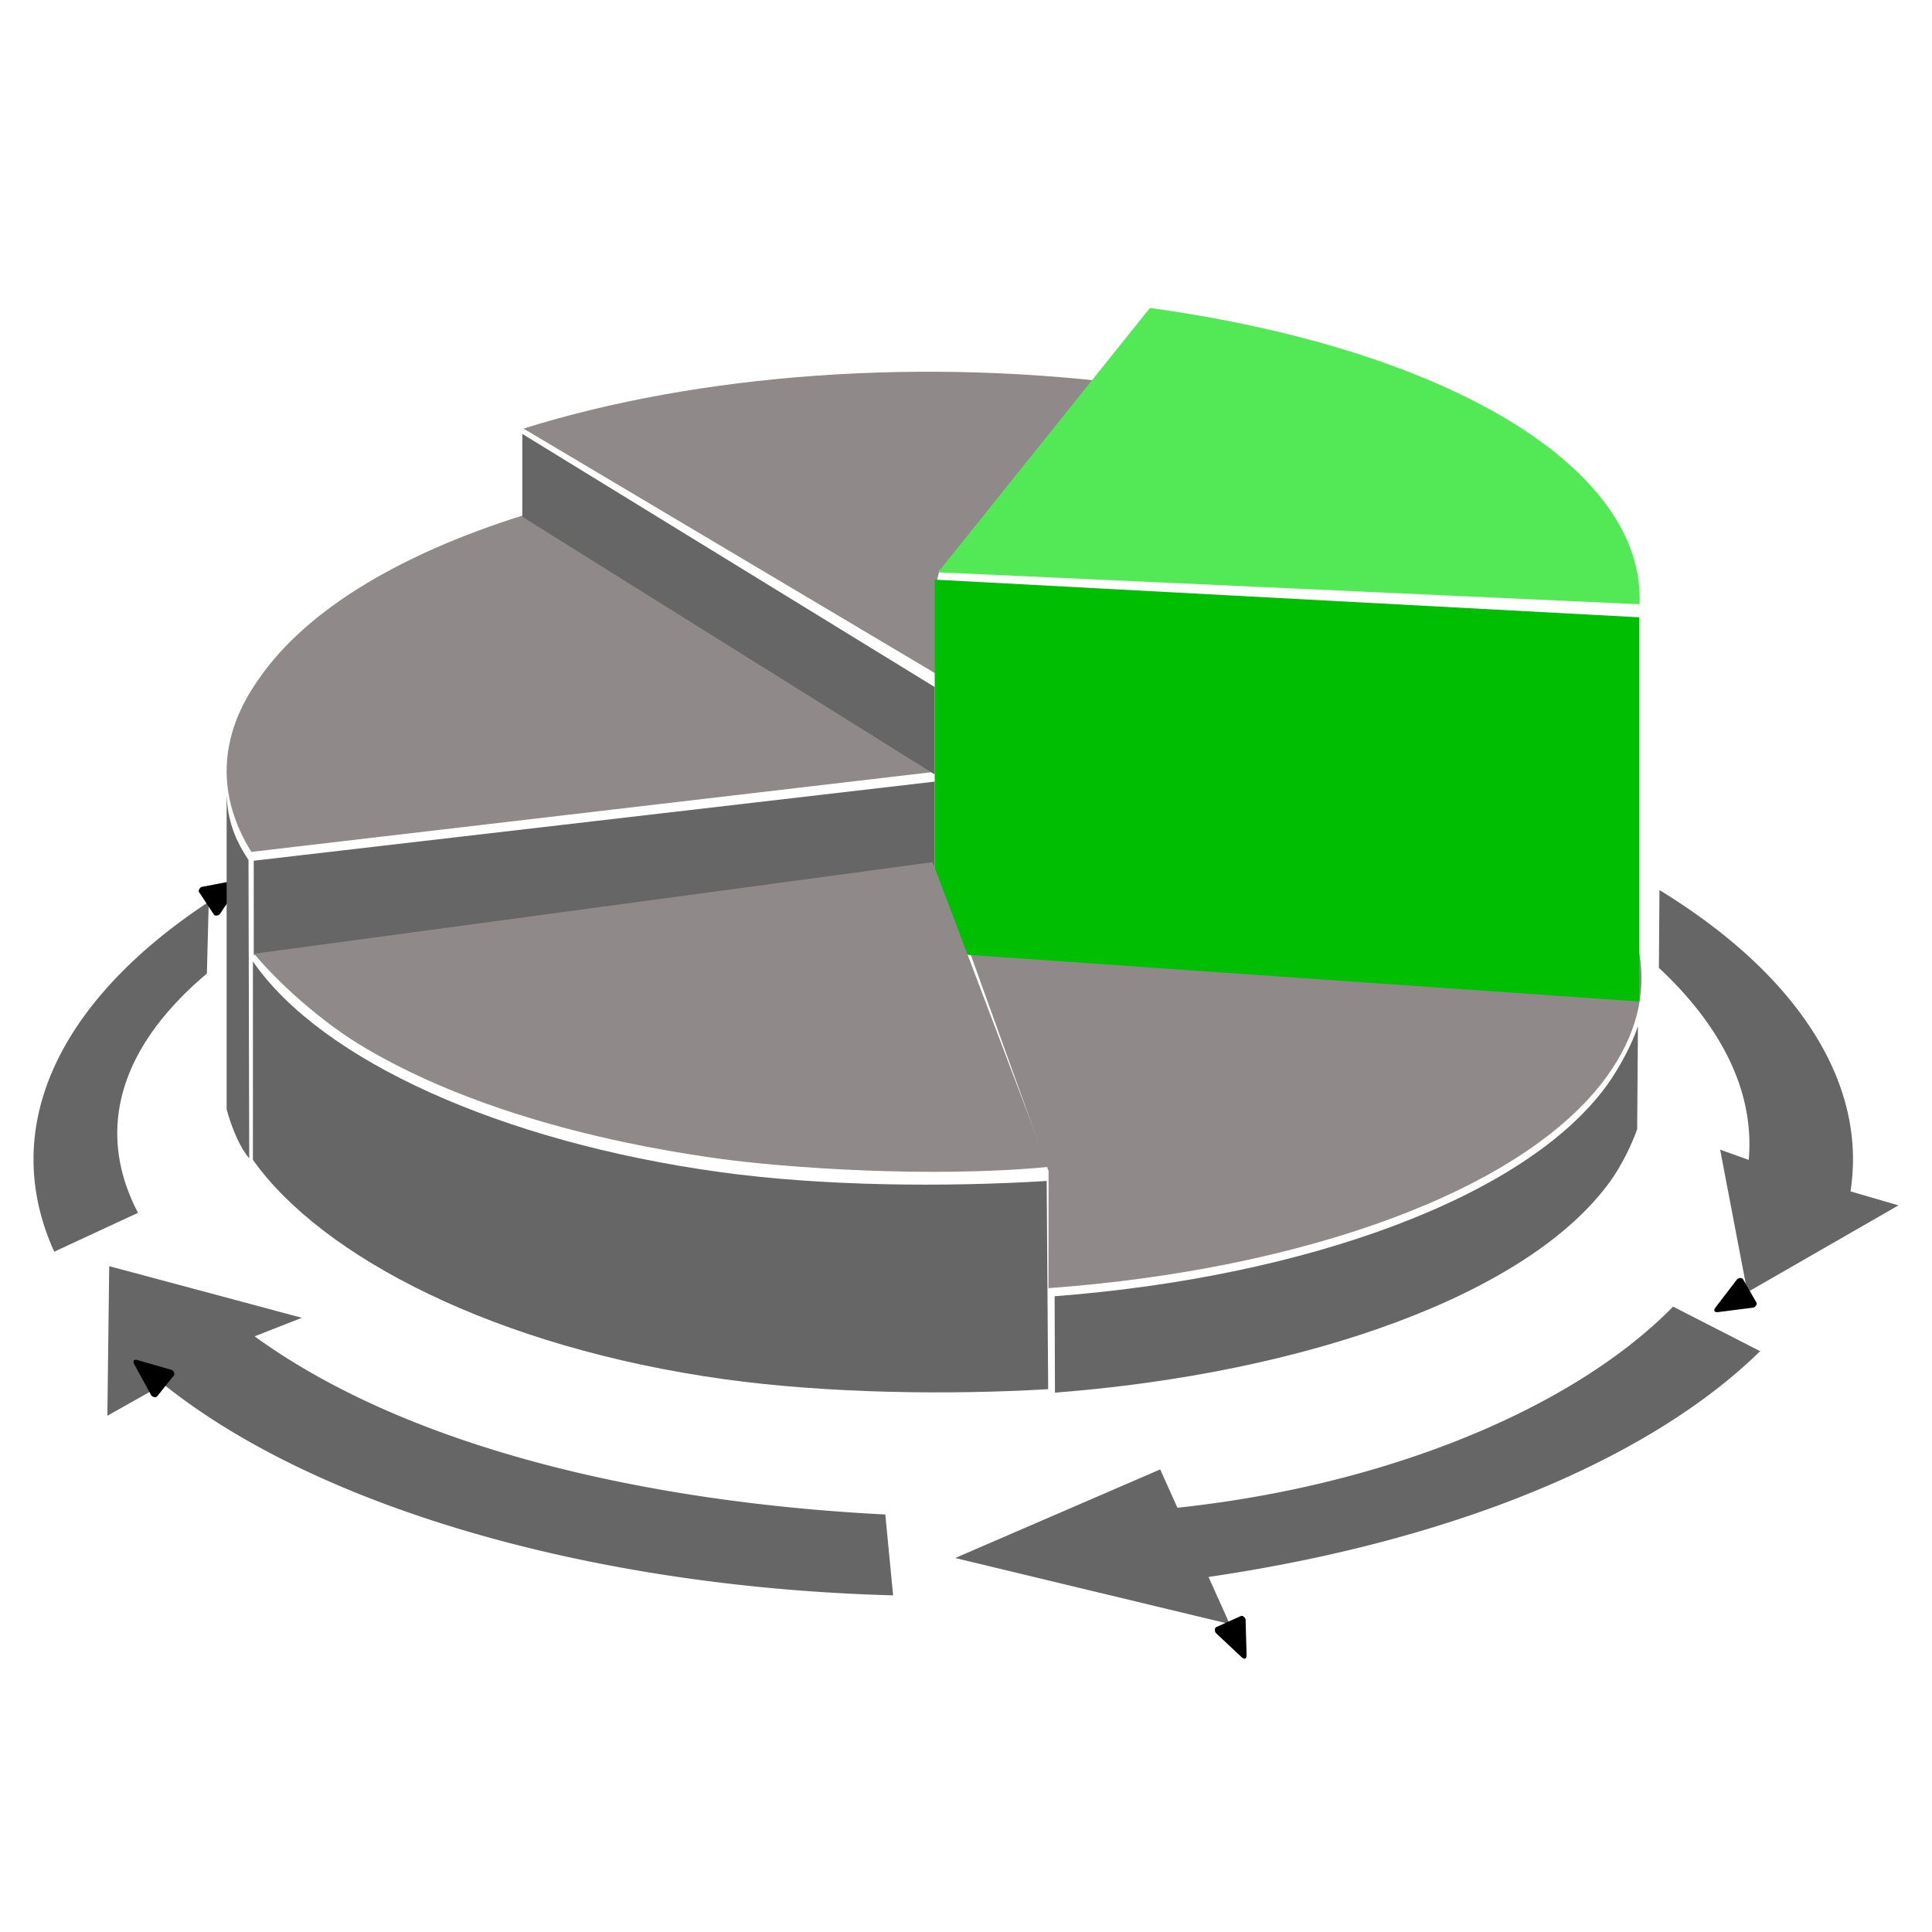
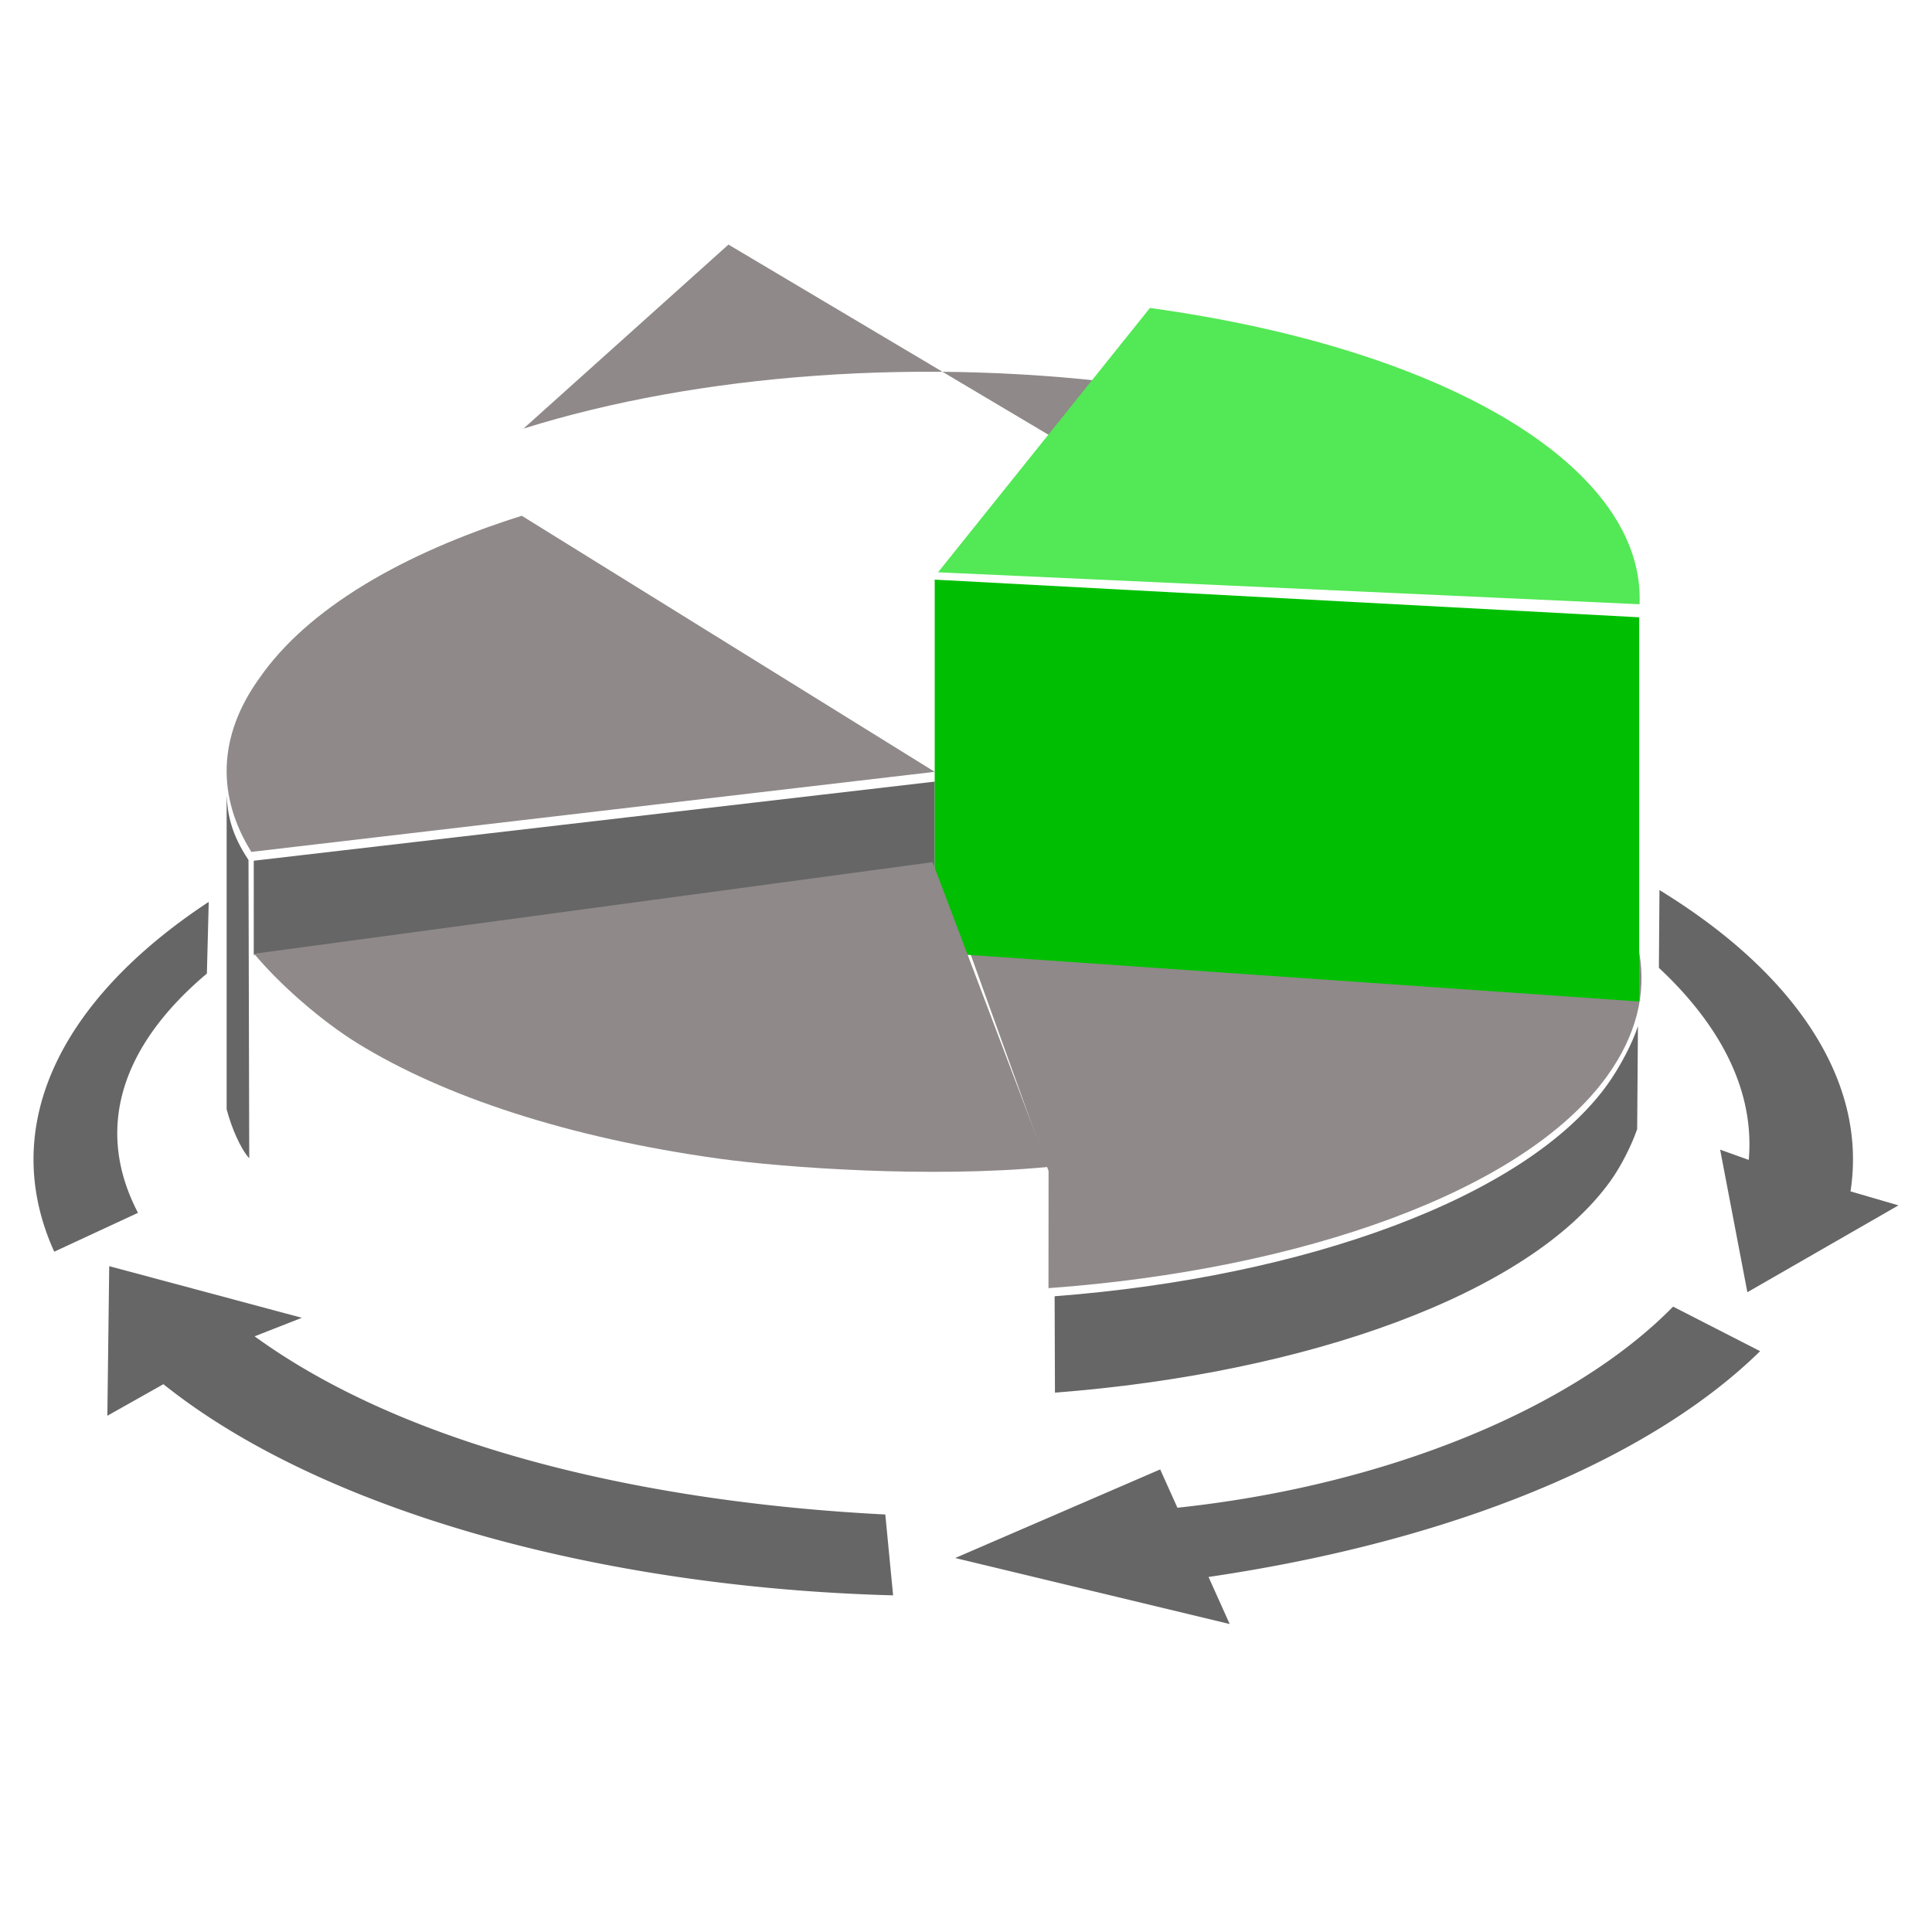
<svg xmlns="http://www.w3.org/2000/svg" stroke-width=".501" stroke-linejoin="bevel" fill-rule="evenodd" overflow="visible" width="150" height="150" viewBox="0 0 112.5 112.5">
  <defs>
    <marker id="a" markerUnits="strokeWidth" viewBox="0 0 1 1" markerWidth="18" markerHeight="18" overflow="visible" orient="auto">
-       <path d="M-9 0v-45c0-6.708 11.808-11.58 18-9L117-9c3.916 1.631 9 4.758 9 9s-5.084 7.369-9 9L9 54c-6.192 2.58-18-2.292-18-9z" transform="scale(.009)" />
-     </marker>
+       </marker>
  </defs>
  <g fill="none" stroke="#000" font-family="Times New Roman" font-size="16">
    <g stroke-linejoin="miter" stroke="none">
      <path d="M71.605 17.933l-15.983 3.844 11.936 5.159 1.003-2.231c12.169 1.293 23.051 5.777 28.863 11.711l5.068-2.594c-6.002-5.89-16.713-10.67-30.67-12.924a101.35 101.35 0 00-1.449-.224l1.232-2.741zM9.515 31.899L6.251 30.06l.109 8.711 11.22-3.006-2.754-1.079c9.217-6.687 23.369-9.7 36.725-10.374l.455-4.709c-17.319.463-33.399 5.019-42.491 12.296zm92.234 5.355l-1.586 8.303 1.666-.598c.295 3.369-1.028 6.9-4.418 10.39-.261.267-.531.531-.814.792l.033 4.531c3.613-2.213 6.516-4.753 8.49-7.568 2.322-3.312 3.142-6.695 2.635-9.977l2.794-.815-8.8-5.058zM12.155 59.985l-.108-4.175c-5.128-4.322-6.501-9.168-4.011-13.933l-4.878-2.263c-3.296 7.271.313 14.65 8.997 20.371z" fill="#666" stroke-linecap="round" marker-end="url(#a)" stroke-width=".108" stroke-miterlimit="79.84" transform="matrix(1 0 0 -1 0 112.5)" />
      <path d="M61.43 81.093l-.019-5.613C75.96 74.37 88.856 69.746 93.6 63.152c.71-.989 1.465-2.411 1.777-3.403l-.045 6.001c-.315.908-.914 2.128-1.563 3.03-4.764 6.624-17.744 11.189-32.339 12.313z" fill="#666" />
      <path d="M55.839 42.093l11.871-2.372c21.65 2.988 32.695 13.478 25.865 22.949-4.817 6.678-17.733 11.263-32.522 12.339l.005-6.823-6.505-18.076 1.286-8.017zM15.107 39.486c2.783-4.017 8.279-7.251 15.277-9.452l24.044 14.909-39.792 4.663c-1.997-3.214-1.984-6.709.471-10.12z" fill="#8f8989" />
      <path d="M14.776 55.603V50.12l39.652-4.607v5.128l-39.652 4.962zM13.197 46.303c.055 1.136.271 2.27 1.273 3.773l.043 17.372c-.505-.566-1.008-1.711-1.316-2.851V46.303z" fill="#666" />
-       <path d="M30.483 24.957c10.136-3.18 23.367-4.223 36.156-2.454L54.704 33.218l-.151.606-.018 5.427-24.052-14.294z" fill="#8f8989" />
-       <path d="M30.415 30.092v-4.825l24.013 14.74v5.089L30.415 30.092z" fill="#666" />
+       <path d="M30.483 24.957c10.136-3.18 23.367-4.223 36.156-2.454l-.151.606-.018 5.427-24.052-14.294z" fill="#8f8989" />
      <path d="M54.428 51.299V33.752l41.022 2.193v22.373l-41.022-2.852v-4.167z" fill="#00bf02" />
      <path d="M66.961 17.932c17.752 2.457 28.849 9.482 28.51 17.253l-40.85-1.86 12.34-15.393z" fill="#53e855" />
-       <path d="M42.211 80.316c-13.318-1.842-23.48-7.121-27.484-12.78v-11.55c3.977 5.754 14.452 10.503 27.177 12.262 6.016.833 13.182.881 19.043.52l.088 12.124c-5.795.343-12.883.246-18.824-.576z" fill="#666" />
      <path d="M14.797 55.536l39.506-5.333 6.722 17.747c-6.799.657-15.334.046-19.143-.48-8.822-1.221-16.042-3.63-21.032-6.701-2.15-1.322-4.575-3.456-6.053-5.233z" fill="#8f8989" />
    </g>
  </g>
</svg>